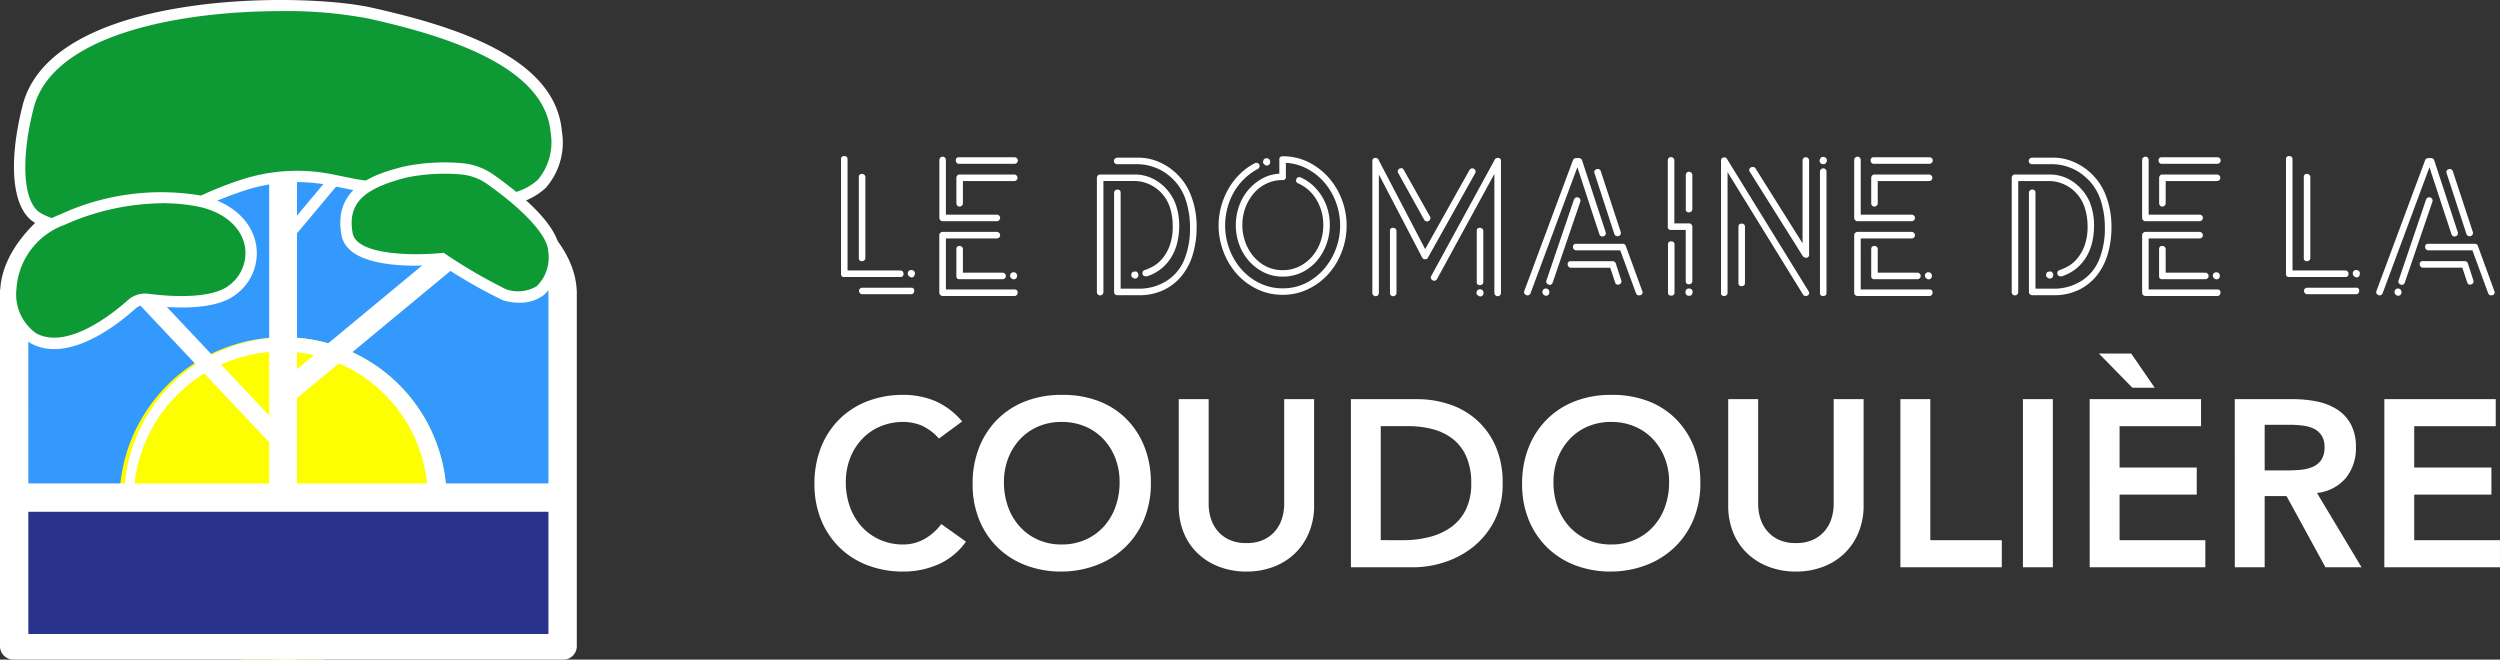
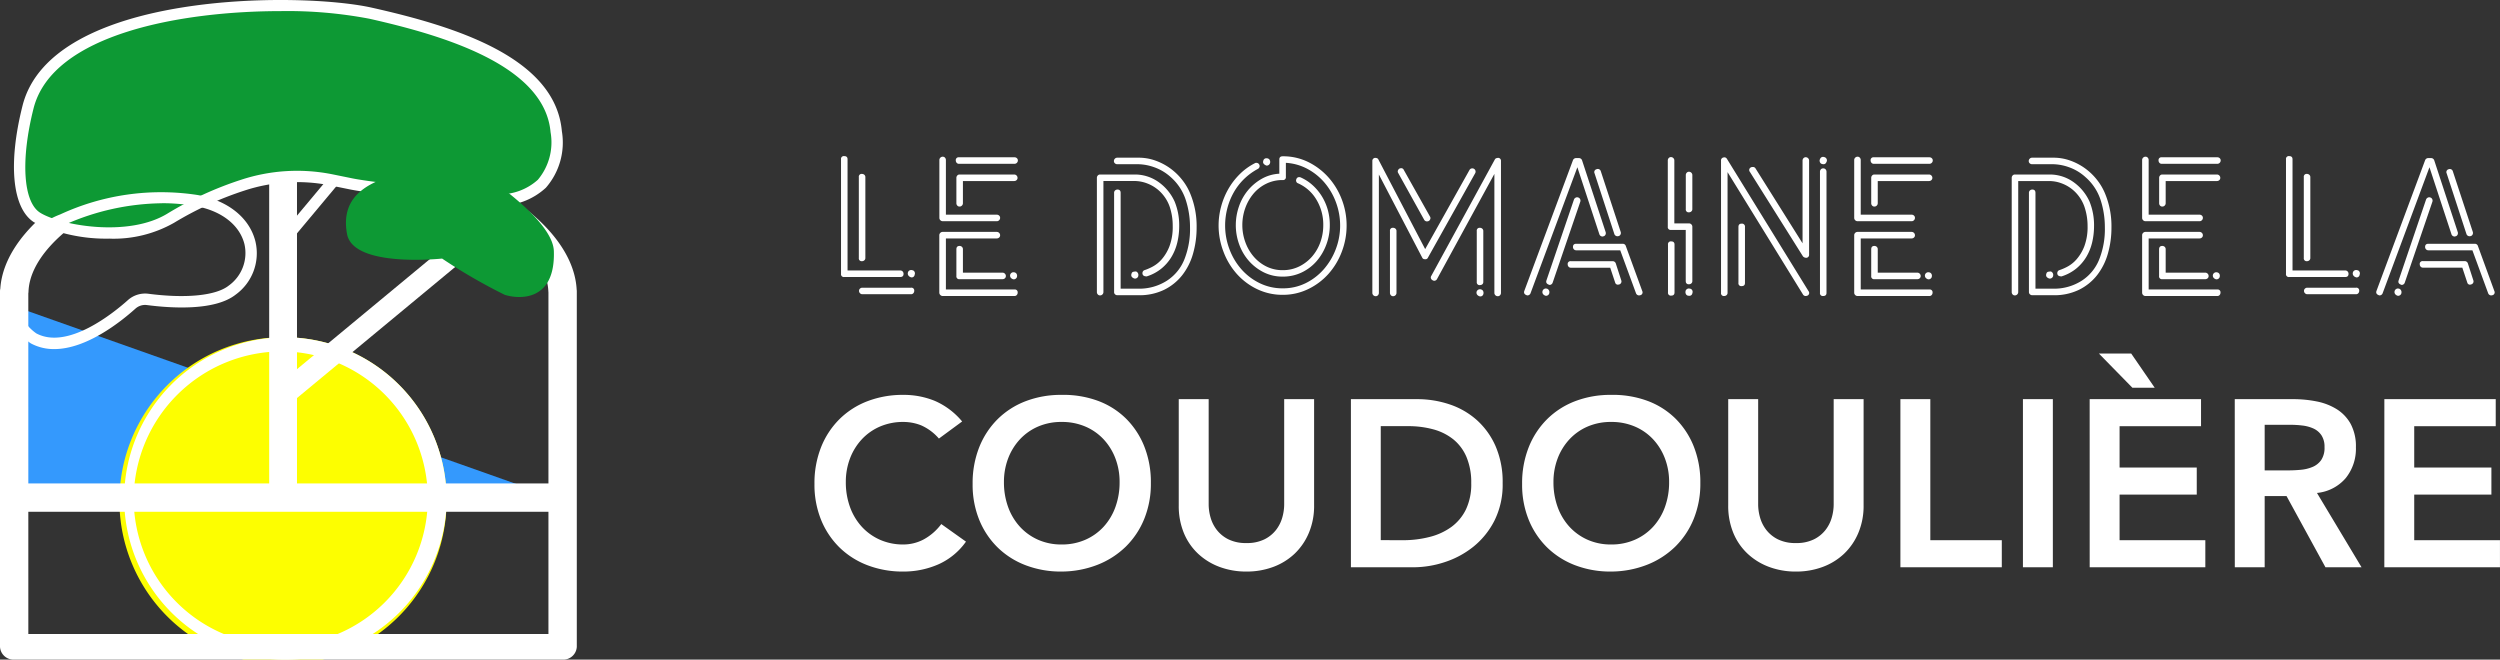
<svg xmlns="http://www.w3.org/2000/svg" id="Groupe_2321" data-name="Groupe 2321" width="189.502" height="50" viewBox="0 0 189.502 50">
  <rect x="0" y="0" width="189.502" height="50" fill="#333333" stroke="none" />
  <g id="Groupe_1" data-name="Groupe 1" transform="translate(-22 -16)">
-     <path id="Tracé_1" data-name="Tracé 1" d="M46.709,84.388H5.377V69.758l16.5-10.514,18.279.162,6.553,9.706Z" transform="translate(17.778 -30.516)" fill="#3499fd" />
+     <path id="Tracé_1" data-name="Tracé 1" d="M46.709,84.388H5.377V69.758Z" transform="translate(17.778 -30.516)" fill="#3499fd" />
    <path id="Tracé_2" data-name="Tracé 2" d="M66.964,131.2a12.4,12.4,0,1,1-12.4-12.22,12.309,12.309,0,0,1,12.4,12.22" transform="translate(-11.113 -77.416)" fill="#fdfe00" />
    <path id="Tracé_3" data-name="Tracé 3" d="M54.568,120.051A11.147,11.147,0,1,1,43.247,131.2a11.247,11.247,0,0,1,11.321-11.145m0-1.074a12.221,12.221,0,1,0,12.4,12.22,12.308,12.308,0,0,0-12.4-12.22" transform="translate(-11.113 -77.416)" fill="#fff" />
-     <rect id="Rectangle_1036" data-name="Rectangle 1036" width="41.332" height="10.482" transform="translate(23.155 53.962)" fill="#29338c" />
    <rect id="Rectangle_1037" data-name="Rectangle 1037" width="2.107" height="25.572" transform="translate(42.405 27.595)" fill="#fff" />
-     <rect id="Rectangle_1038" data-name="Rectangle 1038" width="1.387" height="15.326" transform="matrix(0.728, -0.686, 0.686, 0.728, 32.353, 38.858)" fill="#fff" />
    <rect id="Rectangle_1039" data-name="Rectangle 1039" width="16.259" height="1.686" transform="matrix(0.77, -0.638, 0.638, 0.77, 43.313, 44.977)" fill="#fff" />
    <rect id="Rectangle_1040" data-name="Rectangle 1040" width="5.169" height="0.861" transform="translate(43.737 33.274) rotate(-50.112)" fill="#fff" />
    <path id="Tracé_4" data-name="Tracé 4" d="M42.646,88.156H1.074A1.027,1.027,0,0,1,0,87.185V60.237a.891.891,0,0,1,.024-.207c.189-2.818,2.62-5.684,6.7-7.888A32.387,32.387,0,0,1,21.86,48.6,32.412,32.412,0,0,1,37,52.142c4.118,2.222,6.556,5.116,6.711,7.956a.9.9,0,0,1,.011.139V87.185a1.027,1.027,0,0,1-1.074.972m-40.5-1.944H41.572V60.336c0-.023,0-.046-.005-.07-.152-4.5-8.794-9.725-19.707-9.725s-19.545,5.228-19.7,9.725a.9.9,0,0,1-.014.132Z" transform="translate(22 -22.157)" fill="#fff" />
    <rect id="Rectangle_1041" data-name="Rectangle 1041" width="41.653" height="2.148" transform="translate(22.993 52.645)" fill="#fff" />
    <path id="Tracé_5" data-name="Tracé 5" d="M30.6,15.214a13.158,13.158,0,0,0-6.749.392A26.067,26.067,0,0,0,18.4,18.1c-3.235,2.022-8.614.93-10.15-.04s-1.7-4.368-.687-8.371C9.655,1.4,28.106,1.357,33.525,2.57S47.112,6.048,47.6,11.548s-4.448,5.176-4.448,5.176S34.495,16,32.069,15.511l-1.473-.3" transform="translate(16.564 14.43)" fill="#0d9934" />
    <path id="Tracé_6" data-name="Tracé 6" d="M12.177,18.088a12.563,12.563,0,0,1-5.721-1.237c-1.653-1.044-1.988-4.431-.875-8.84C7.779-.69,26.633-.633,32.055.581,38.505,2.025,45.972,4.394,46.462,9.94a5.212,5.212,0,0,1-1.21,4.29,5.123,5.123,0,0,1-3.695,1.353c-.362-.031-8.714-.736-11.137-1.221l-1.474-.3a12.759,12.759,0,0,0-6.529.379,25.545,25.545,0,0,0-5.353,2.449,9.284,9.284,0,0,1-4.887,1.2M25.161.842c-7.454,0-17.313,1.7-18.746,7.381-.988,3.914-.787,7.089.5,7.9,1.482.936,6.682,1.922,9.693.04a26.416,26.416,0,0,1,5.539-2.536,13.612,13.612,0,0,1,6.97-.405l1.472.3c2.375.475,10.946,1.2,11.032,1.206a4.311,4.311,0,0,0,3.021-1.1,4.414,4.414,0,0,0,.964-3.609c-.445-5.048-8.054-7.323-13.739-8.6A33.232,33.232,0,0,0,25.161.842" transform="translate(18.127 16)" fill="#fff" />
-     <path id="Tracé_7" data-name="Tracé 7" d="M14.164,77.423a1.526,1.526,0,0,0-1.216.38c-1.308,1.173-4.841,3.969-7.433,2.574-2.368-1.274-2.875-6.8,2.2-9a17.782,17.782,0,0,1,10.146-1.444c4.312.765,5.369,4.7,2.706,6.8-1.5,1.181-4.923.892-6.4.7" transform="translate(19.027 -38.726)" fill="#0d9934" />
    <path id="Tracé_8" data-name="Tracé 8" d="M5.513,79.626a3.684,3.684,0,0,1-1.773-.432,4.458,4.458,0,0,1-1.949-4.142,6.5,6.5,0,0,1,4.179-5.635,18.194,18.194,0,0,1,10.393-1.473c2.306.409,3.951,1.724,4.4,3.518a3.874,3.874,0,0,1-1.5,4.039c-1.58,1.242-4.89,1.026-6.722.788h0a1.094,1.094,0,0,0-.874.273c-1.155,1.036-3.728,3.064-6.151,3.064m8.17-11.054A18.551,18.551,0,0,0,6.314,70.2a5.535,5.535,0,0,0-3.664,4.883,3.6,3.6,0,0,0,1.5,3.35c2.4,1.291,5.92-1.6,6.943-2.515a1.956,1.956,0,0,1,1.558-.486c2.848.371,5.121.143,6.08-.611a3.038,3.038,0,0,0,1.2-3.155c-.365-1.455-1.754-2.532-3.717-2.88a14.476,14.476,0,0,0-2.53-.218" transform="translate(20.597 -37.165)" fill="#fff" />
    <path id="Tracé_9" data-name="Tracé 9" d="M133.031,60.2a4.491,4.491,0,0,0-2.358-.823,14.793,14.793,0,0,0-4.166.267c-2.351.623-4.931,1.554-4.355,4.691.475,2.588,7.205,1.86,7.205,1.86a41.789,41.789,0,0,0,4.751,2.75c1.029.324,3.844.565,3.721-3.316-.058-1.822-3.126-4.243-4.8-5.429" transform="translate(-73.846 -30.596)" fill="#0d9934" />
-     <path id="Tracé_10" data-name="Tracé 10" d="M133.645,67.973a4.323,4.323,0,0,1-1.238-.184,37.059,37.059,0,0,1-4.729-2.717c-1.212.116-7.016.525-7.521-2.225-.691-3.765,2.795-4.688,4.667-5.184a15.161,15.161,0,0,1,4.3-.281,4.919,4.919,0,0,1,2.584.9c2.239,1.588,4.92,3.878,4.98,5.766a3.811,3.811,0,0,1-1.209,3.355,2.992,2.992,0,0,1-1.833.568m-5.754-3.788.128.084a38.945,38.945,0,0,0,4.645,2.7,2.766,2.766,0,0,0,2.294-.249,3.035,3.035,0,0,0,.869-2.643c-.037-1.163-1.763-3.067-4.618-5.092a4.057,4.057,0,0,0-2.132-.745,14.333,14.333,0,0,0-4.032.254c-2.834.75-4.5,1.715-4.042,4.2.328,1.79,5.094,1.688,6.737,1.511Z" transform="translate(-72.273 -29.026)" fill="#fff" />
-     <rect id="Rectangle_1042" data-name="Rectangle 1042" width="43.721" height="47.197" transform="translate(22 16)" fill="none" />
  </g>
  <path id="Tracé_7988" data-name="Tracé 7988" d="M2.115-.36A.222.222,0,0,1,2.19-.533.26.26,0,0,1,2.37-.6H6.06a.212.212,0,0,1,.24.24.26.26,0,0,1-.068.18.222.222,0,0,1-.172.075H2.37A.245.245,0,0,1,2.19-.18.245.245,0,0,1,2.115-.36ZM.99-1.41a.212.212,0,0,1-.24-.24v-8.685a.212.212,0,0,1,.24-.24q.255,0,.255.24v8.43h3.99a.239.239,0,0,1,.188.075.26.26,0,0,1,.067.18q0,.24-.255.24ZM2.1-8.985a.212.212,0,0,1,.24-.24.26.26,0,0,1,.18.068.222.222,0,0,1,.075.172V-2.85a.222.222,0,0,1-.075.172.26.26,0,0,1-.18.068.212.212,0,0,1-.24-.24Zm3.975,7.6a.348.348,0,0,1-.225-.15.263.263,0,0,1-.03-.21v-.015a.26.26,0,0,1,.255-.18.1.1,0,0,1,.045.007.1.1,0,0,0,.045.007.228.228,0,0,1,.165.135.256.256,0,0,1,0,.21v.015A.231.231,0,0,1,6.075-1.38ZM8.46.03a.245.245,0,0,1-.18-.075A.245.245,0,0,1,8.2-.225v-4.35a.245.245,0,0,1,.075-.18.245.245,0,0,1,.18-.075h4.1a.245.245,0,0,1,.18.075.245.245,0,0,1,.075.18.222.222,0,0,1-.075.173.26.26,0,0,1-.18.068H8.7v3.87h5.2a.212.212,0,0,1,.24.24.26.26,0,0,1-.068.18A.222.222,0,0,1,13.9.03Zm0-5.67a.245.245,0,0,1-.18-.075.245.245,0,0,1-.075-.18v-4.38a.245.245,0,0,1,.075-.18.245.245,0,0,1,.18-.075.222.222,0,0,1,.172.075.26.26,0,0,1,.068.18v4.14h3.855a.26.26,0,0,1,.18.068.222.222,0,0,1,.075.173.245.245,0,0,1-.075.18.245.245,0,0,1-.18.075Zm5.415-3.54a.245.245,0,0,1,.18.075.245.245,0,0,1,.075.18.222.222,0,0,1-.075.172.26.26,0,0,1-.18.068H9.99v1.68a.245.245,0,0,1-.075.18.245.245,0,0,1-.18.075.222.222,0,0,1-.172-.075.26.26,0,0,1-.068-.18v-1.92a.26.26,0,0,1,.068-.18.222.222,0,0,1,.172-.075ZM9.69-9.99a.222.222,0,0,1-.172-.075.26.26,0,0,1-.068-.18.212.212,0,0,1,.24-.24H13.9a.26.26,0,0,1,.18.067.222.222,0,0,1,.075.172.245.245,0,0,1-.075.18.245.245,0,0,1-.18.075Zm.045,6.225a.26.26,0,0,1,.18.067.239.239,0,0,1,.075.188v1.77h3a.245.245,0,0,1,.18.075.245.245,0,0,1,.075.18.222.222,0,0,1-.075.173.26.26,0,0,1-.18.067H9.735a.212.212,0,0,1-.24-.24V-3.51Q9.495-3.765,9.735-3.765Zm4.185,2.01a.226.226,0,0,1,.15.128.283.283,0,0,1,.015.2v.015a.26.26,0,0,1-.255.18.361.361,0,0,1-.225-.142.273.273,0,0,1-.03-.218.26.26,0,0,1,.255-.18A.209.209,0,0,1,13.92-1.755ZM21.69-9.96a.26.26,0,0,1-.18-.068.222.222,0,0,1-.075-.172.245.245,0,0,1,.075-.18.245.245,0,0,1,.18-.075h1.62a3.742,3.742,0,0,1,1.245.21,4.482,4.482,0,0,1,1.11.57,4.521,4.521,0,0,1,.915.862,4.367,4.367,0,0,1,.645,1.088,6.441,6.441,0,0,1,.48,2.55,7.149,7.149,0,0,1-.27,1.988,4.741,4.741,0,0,1-.818,1.635,3.982,3.982,0,0,1-1.372,1.11A4.277,4.277,0,0,1,23.31-.03H21.7a.26.26,0,0,1-.18-.068A.222.222,0,0,1,21.45-.27V-7.785a.239.239,0,0,1,.075-.187.26.26,0,0,1,.18-.068q.24,0,.24.255v7.26H23.31a3.889,3.889,0,0,0,2.122-.593,3.428,3.428,0,0,0,1.372-1.7,6.2,6.2,0,0,0,.4-2.355,6.711,6.711,0,0,0-.322-2.077A3.9,3.9,0,0,0,25.74-8.985a3.677,3.677,0,0,0-1.283-.758A3.8,3.8,0,0,0,23.31-9.96ZM20.385-.015a.222.222,0,0,1-.172-.075.26.26,0,0,1-.068-.18V-8.925a.26.26,0,0,1,.068-.18.222.222,0,0,1,.172-.075H22.98a3.094,3.094,0,0,1,1.838.57A3.659,3.659,0,0,1,26.04-7.125a4.739,4.739,0,0,1,.345,1.845,5.37,5.37,0,0,1-.143,1.245,3.889,3.889,0,0,1-.442,1.1,3.391,3.391,0,0,1-.765.885,3.367,3.367,0,0,1-1.11.593q-.27,0-.315-.165a.261.261,0,0,1,.015-.195.229.229,0,0,1,.15-.12,3.854,3.854,0,0,0,.6-.263,2.468,2.468,0,0,0,.7-.57,3.336,3.336,0,0,0,.578-.99,4.173,4.173,0,0,0,.24-1.522,4.506,4.506,0,0,0-.232-1.463,2.95,2.95,0,0,0-.818-1.223,2.867,2.867,0,0,0-.877-.533,2.718,2.718,0,0,0-.983-.187H20.64V-.27a.245.245,0,0,1-.075.18A.245.245,0,0,1,20.385-.015Zm2.64-1.275a.373.373,0,0,1-.24-.142.237.237,0,0,1-.015-.217.181.181,0,0,1,.135-.158,1,1,0,0,1,.21-.023.279.279,0,0,1,.15.143.283.283,0,0,1,.015.2v.015A.26.26,0,0,1,23.025-1.29ZM29.37-5.31a5.522,5.522,0,0,1,.188-1.425,5.606,5.606,0,0,1,.54-1.327,5.262,5.262,0,0,1,.863-1.132,4.561,4.561,0,0,1,1.155-.84.174.174,0,0,1,.12-.03.235.235,0,0,1,.21.12.228.228,0,0,1,.022.2.256.256,0,0,1-.127.143,4.594,4.594,0,0,0-1.05.772,4.529,4.529,0,0,0-.78,1.02,5.018,5.018,0,0,0-.48,1.2,5.157,5.157,0,0,0-.165,1.3,5.036,5.036,0,0,0,.323,1.778,4.888,4.888,0,0,0,.9,1.522,4.421,4.421,0,0,0,1.38,1.057,3.916,3.916,0,0,0,1.763.4,3.869,3.869,0,0,0,1.755-.4,4.4,4.4,0,0,0,1.373-1.065,5.005,5.005,0,0,0,.9-1.523,4.975,4.975,0,0,0,.323-1.77,5.029,5.029,0,0,0-.3-1.717,4.929,4.929,0,0,0-.84-1.485,4.5,4.5,0,0,0-1.3-1.073,3.935,3.935,0,0,0-1.673-.48V-9a.212.212,0,0,1-.24.24,2.778,2.778,0,0,0-1.26.285A2.958,2.958,0,0,0,32-7.71a3.563,3.563,0,0,0-.615,1.095A3.8,3.8,0,0,0,31.17-5.34a3.753,3.753,0,0,0,.218,1.26,3.481,3.481,0,0,0,.623,1.1,3.066,3.066,0,0,0,.967.765,2.731,2.731,0,0,0,1.252.285,2.778,2.778,0,0,0,1.26-.285,3.089,3.089,0,0,0,.975-.758,3.391,3.391,0,0,0,.623-1.087,3.8,3.8,0,0,0,.217-1.275,3.663,3.663,0,0,0-.517-1.935,3.046,3.046,0,0,0-1.4-1.245.2.2,0,0,1-.128-.127.223.223,0,0,1,.007-.187.208.208,0,0,1,.225-.15.209.209,0,0,1,.09.015,3.385,3.385,0,0,1,.915.593,3.9,3.9,0,0,1,.7.84,4.033,4.033,0,0,1,.45,1.028A4.266,4.266,0,0,1,37.8-5.34a4.179,4.179,0,0,1-.263,1.47,4.06,4.06,0,0,1-.727,1.245,3.486,3.486,0,0,1-1.125.862,3.269,3.269,0,0,1-1.455.322,3.161,3.161,0,0,1-1.447-.33,3.7,3.7,0,0,1-1.125-.87,3.869,3.869,0,0,1-.728-1.245,4.246,4.246,0,0,1-.255-1.455,4.32,4.32,0,0,1,.233-1.4,3.879,3.879,0,0,1,.667-1.215,3.788,3.788,0,0,1,1.042-.885,3.026,3.026,0,0,1,1.357-.4v-1.08q0-.24.255-.24a4.3,4.3,0,0,1,1.95.442,5.03,5.03,0,0,1,1.53,1.17,5.387,5.387,0,0,1,1.005,1.672,5.474,5.474,0,0,1,.36,1.965,5.534,5.534,0,0,1-.36,1.973,5.366,5.366,0,0,1-1.005,1.68A4.9,4.9,0,0,1,36.173-.5,4.374,4.374,0,0,1,34.23-.06,4.408,4.408,0,0,1,32.272-.5a4.9,4.9,0,0,1-1.537-1.163,5.366,5.366,0,0,1-1-1.68A5.534,5.534,0,0,1,29.37-5.31Zm3.39-4.92a.231.231,0,0,1,.255-.18.209.209,0,0,1,.09.015.224.224,0,0,1,.15.135.306.306,0,0,1,.015.21.262.262,0,0,1-.255.195.428.428,0,0,1-.24-.158.209.209,0,0,1-.015-.2ZM49.275-.465a.226.226,0,0,1,.15.127.32.32,0,0,1,.015.218.231.231,0,0,1-.255.18.361.361,0,0,1-.225-.142A.273.273,0,0,1,48.93-.3a.26.26,0,0,1,.255-.18A.209.209,0,0,1,49.275-.465ZM42.6.045a.222.222,0,0,1-.173-.075.26.26,0,0,1-.067-.18V-4.9a.212.212,0,0,1,.24-.24.26.26,0,0,1,.18.068.222.222,0,0,1,.075.173V-.21a.245.245,0,0,1-.075.18A.245.245,0,0,1,42.6.045Zm2.58-5.67a.248.248,0,0,1-.225-.12L42.99-9.285a.211.211,0,0,1-.03-.187.287.287,0,0,1,.12-.158.491.491,0,0,1,.12-.03.212.212,0,0,1,.21.135L45.39-6a.211.211,0,0,1,.03.188.287.287,0,0,1-.12.157A.491.491,0,0,1,45.18-5.625ZM41.28.045A.245.245,0,0,1,41.1-.03a.245.245,0,0,1-.075-.18V-10.2a.225.225,0,0,1,.195-.24.5.5,0,0,1,.157.022.2.2,0,0,1,.112.113l3.54,6.78,3.36-6a.235.235,0,0,1,.21-.12.174.174,0,0,1,.12.03.228.228,0,0,1,.12.142.244.244,0,0,1-.015.188L45.24-2.88a.2.2,0,0,1-.225.12.2.2,0,0,1-.21-.12L41.52-9.18V-.21a.26.26,0,0,1-.068.18A.222.222,0,0,1,41.28.045Zm7.9-.84a.212.212,0,0,1-.24-.24V-4.9a.212.212,0,0,1,.24-.24.26.26,0,0,1,.18.068.222.222,0,0,1,.075.173v3.87a.222.222,0,0,1-.075.172A.26.26,0,0,1,49.185-.8Zm1.35.84a.245.245,0,0,1-.18-.075.245.245,0,0,1-.075-.18V-9.225L45.93-1.26a.242.242,0,0,1-.225.135.256.256,0,0,1-.12-.045.228.228,0,0,1-.12-.142.211.211,0,0,1,.03-.187l4.815-8.82a.208.208,0,0,1,.12-.1.572.572,0,0,1,.165-.022.222.222,0,0,1,.18.24V-.21a.26.26,0,0,1-.068.18A.222.222,0,0,1,50.535.045Zm2.235-.06q-.3-.09-.225-.33l3.69-9.915a.25.25,0,0,1,.24-.165h.21a.25.25,0,0,1,.24.165L58.71-4.815a.261.261,0,0,1-.015.2.229.229,0,0,1-.15.12.059.059,0,0,0-.037.008.059.059,0,0,1-.037.007.251.251,0,0,1-.24-.18l-1.665-5.07L53.01-.165A.251.251,0,0,1,52.77-.015Zm8.49,0a.251.251,0,0,1-.24-.15l-1.2-3.27H56.49A.239.239,0,0,1,56.3-3.51a.26.26,0,0,1-.067-.18q0-.24.255-.24H60a.242.242,0,0,1,.225.135l1.26,3.45a.221.221,0,0,1-.15.315Zm-6.81-.8q-.3-.09-.225-.33L56.31-7.29a.27.27,0,0,1,.24-.165.1.1,0,0,1,.045.008.067.067,0,0,0,.03.007.226.226,0,0,1,.15.128.248.248,0,0,1,.015.188l-2.1,6.15A.25.25,0,0,1,54.45-.81Zm5.2-.015A.209.209,0,0,1,59.43-.99l-.375-1.125H56.07A.222.222,0,0,1,55.9-2.19a.26.26,0,0,1-.068-.18.212.212,0,0,1,.24-.24h3.165a.25.25,0,0,1,.24.165l.42,1.3a.228.228,0,0,1-.015.18.229.229,0,0,1-.15.12ZM59.61-4.5a.25.25,0,0,1-.24-.165l-1.5-4.6a.221.221,0,0,1,.15-.315A.167.167,0,0,1,58.1-9.6a.233.233,0,0,1,.24.165L59.85-4.83a.261.261,0,0,1-.015.2.229.229,0,0,1-.15.12ZM54.18.015a.361.361,0,0,1-.225-.143.273.273,0,0,1-.03-.217A.262.262,0,0,1,54.18-.54a.1.1,0,0,1,.045.007.1.1,0,0,0,.045.008.279.279,0,0,1,.15.142.283.283,0,0,1,.015.2v.015A.26.26,0,0,1,54.18.015Zm10.6-1.11V-4.98H63.66a.212.212,0,0,1-.24-.24v-5.025a.26.26,0,0,1,.068-.18.222.222,0,0,1,.173-.075.245.245,0,0,1,.18.075.245.245,0,0,1,.075.18v4.77h1.11a.245.245,0,0,1,.18.075.246.246,0,0,1,.075.18V-1.1a.222.222,0,0,1-.075.173.26.26,0,0,1-.18.067A.212.212,0,0,1,64.785-1.1ZM63.435-3.87a.212.212,0,0,1,.24-.24q.255,0,.255.24V-.24q0,.24-.255.24a.212.212,0,0,1-.24-.24ZM65.28-6.555a.222.222,0,0,1-.075.173.26.26,0,0,1-.18.068.212.212,0,0,1-.24-.24v-2.58a.26.26,0,0,1,.068-.18.222.222,0,0,1,.173-.075.245.245,0,0,1,.18.075.246.246,0,0,1,.075.18ZM64.935,0a.224.224,0,0,1-.15-.135.306.306,0,0,1-.015-.21V-.36a.26.26,0,0,1,.255-.18.1.1,0,0,1,.045.007.1.1,0,0,0,.045.008.228.228,0,0,1,.165.135.256.256,0,0,1,0,.21v.015a.231.231,0,0,1-.255.18ZM69.27-.96q0,.24-.255.24a.212.212,0,0,1-.24-.24V-5.2q0-.255.24-.255a.225.225,0,0,1,.255.255ZM67.695.03a.212.212,0,0,1-.24-.24V-10.23a.222.222,0,0,1,.18-.24.067.067,0,0,0,.03-.007.067.067,0,0,1,.03-.007.235.235,0,0,1,.21.12l6.18,10.02A.221.221,0,0,1,74.01,0a.476.476,0,0,1-.135.03.235.235,0,0,1-.21-.12L67.95-9.36V-.21a.222.222,0,0,1-.075.173A.26.26,0,0,1,67.695.03Zm1.95-9.405a.221.221,0,0,1,.075-.345.245.245,0,0,1,.135-.03.221.221,0,0,1,.21.1l3.57,5.685v-6.27a.26.26,0,0,1,.068-.18.222.222,0,0,1,.173-.075.245.245,0,0,1,.18.075.246.246,0,0,1,.075.18v7.125a.221.221,0,0,1-.18.24.33.33,0,0,1-.285-.105Zm5.55-.27a.239.239,0,0,1,.188.075.26.26,0,0,1,.067.18V-.21q0,.24-.255.24a.212.212,0,0,1-.24-.24V-9.39a.26.26,0,0,1,.067-.18A.222.222,0,0,1,75.195-9.645Zm-.075-.33a.228.228,0,0,1-.165-.135.305.305,0,0,1-.015-.21h.015a.234.234,0,0,1,.255-.195.059.059,0,0,1,.037.007.059.059,0,0,0,.037.007.257.257,0,0,1,.18.345l-.015.015a.231.231,0,0,1-.255.18ZM77.805.03a.245.245,0,0,1-.18-.075.245.245,0,0,1-.075-.18v-4.35a.245.245,0,0,1,.075-.18.245.245,0,0,1,.18-.075H81.9a.245.245,0,0,1,.18.075.245.245,0,0,1,.075.18.222.222,0,0,1-.075.173.26.26,0,0,1-.18.068H78.045v3.87H83.25a.212.212,0,0,1,.24.24.26.26,0,0,1-.067.18A.222.222,0,0,1,83.25.03Zm0-5.67a.245.245,0,0,1-.18-.075.245.245,0,0,1-.075-.18v-4.38a.245.245,0,0,1,.075-.18.245.245,0,0,1,.18-.075.222.222,0,0,1,.173.075.26.26,0,0,1,.067.18v4.14H81.9a.26.26,0,0,1,.18.068.222.222,0,0,1,.075.173.245.245,0,0,1-.075.18.245.245,0,0,1-.18.075ZM83.22-9.18a.245.245,0,0,1,.18.075.245.245,0,0,1,.075.18.222.222,0,0,1-.075.172.26.26,0,0,1-.18.068H79.335v1.68a.245.245,0,0,1-.075.18.245.245,0,0,1-.18.075.222.222,0,0,1-.172-.075.26.26,0,0,1-.068-.18v-1.92a.26.26,0,0,1,.068-.18.222.222,0,0,1,.172-.075Zm-4.185-.81a.222.222,0,0,1-.173-.075.26.26,0,0,1-.067-.18.212.212,0,0,1,.24-.24H83.25a.26.26,0,0,1,.18.067.222.222,0,0,1,.075.172.246.246,0,0,1-.075.18.245.245,0,0,1-.18.075Zm.045,6.225a.26.26,0,0,1,.18.067.239.239,0,0,1,.075.188v1.77h3a.245.245,0,0,1,.18.075.246.246,0,0,1,.075.18.222.222,0,0,1-.075.173.26.26,0,0,1-.18.067H79.08a.212.212,0,0,1-.24-.24V-3.51Q78.84-3.765,79.08-3.765Zm4.185,2.01a.226.226,0,0,1,.15.128.283.283,0,0,1,.015.2v.015a.26.26,0,0,1-.255.18.361.361,0,0,1-.225-.142.273.273,0,0,1-.03-.218.26.26,0,0,1,.255-.18A.209.209,0,0,1,83.265-1.755Zm7.77-8.205a.26.26,0,0,1-.18-.068.222.222,0,0,1-.075-.172.245.245,0,0,1,.075-.18.245.245,0,0,1,.18-.075h1.62a3.742,3.742,0,0,1,1.245.21,4.482,4.482,0,0,1,1.11.57,4.521,4.521,0,0,1,.915.862,4.367,4.367,0,0,1,.645,1.088,6.441,6.441,0,0,1,.48,2.55,7.149,7.149,0,0,1-.27,1.988,4.741,4.741,0,0,1-.817,1.635A3.982,3.982,0,0,1,94.59-.442a4.277,4.277,0,0,1-1.935.412h-1.6A.26.26,0,0,1,90.87-.1a.222.222,0,0,1-.075-.172V-7.785a.239.239,0,0,1,.075-.187.26.26,0,0,1,.18-.068q.24,0,.24.255v7.26h1.365a3.889,3.889,0,0,0,2.123-.593,3.428,3.428,0,0,0,1.372-1.7,6.2,6.2,0,0,0,.4-2.355,6.711,6.711,0,0,0-.323-2.077,3.9,3.9,0,0,0-1.147-1.732A3.677,3.677,0,0,0,93.8-9.743a3.8,3.8,0,0,0-1.148-.217ZM89.73-.015a.222.222,0,0,1-.173-.075.26.26,0,0,1-.067-.18V-8.925a.26.26,0,0,1,.067-.18.222.222,0,0,1,.173-.075h2.6a3.094,3.094,0,0,1,1.837.57,3.659,3.659,0,0,1,1.223,1.485A4.739,4.739,0,0,1,95.73-5.28a5.37,5.37,0,0,1-.143,1.245,3.889,3.889,0,0,1-.442,1.1,3.391,3.391,0,0,1-.765.885,3.367,3.367,0,0,1-1.11.593q-.27,0-.315-.165a.261.261,0,0,1,.015-.195.229.229,0,0,1,.15-.12,3.854,3.854,0,0,0,.6-.263,2.468,2.468,0,0,0,.7-.57A3.336,3.336,0,0,0,95-3.757a4.174,4.174,0,0,0,.24-1.522A4.506,4.506,0,0,0,95-6.742a2.95,2.95,0,0,0-.817-1.223,2.867,2.867,0,0,0-.878-.533,2.718,2.718,0,0,0-.982-.187h-2.34V-.27a.246.246,0,0,1-.075.18A.245.245,0,0,1,89.73-.015ZM92.37-1.29a.373.373,0,0,1-.24-.142.237.237,0,0,1-.015-.217.181.181,0,0,1,.135-.158,1,1,0,0,1,.21-.023.279.279,0,0,1,.15.143.283.283,0,0,1,.015.2v.015A.26.26,0,0,1,92.37-1.29ZM99.63.03a.245.245,0,0,1-.18-.075.245.245,0,0,1-.075-.18v-4.35a.245.245,0,0,1,.075-.18.245.245,0,0,1,.18-.075h4.095a.245.245,0,0,1,.18.075.245.245,0,0,1,.075.18.222.222,0,0,1-.075.173.26.26,0,0,1-.18.068H99.87v3.87h5.205a.212.212,0,0,1,.24.24.26.26,0,0,1-.067.18.222.222,0,0,1-.173.075Zm0-5.67a.245.245,0,0,1-.18-.075.245.245,0,0,1-.075-.18v-4.38a.245.245,0,0,1,.075-.18.245.245,0,0,1,.18-.075.222.222,0,0,1,.173.075.26.26,0,0,1,.067.18v4.14h3.855a.26.26,0,0,1,.18.068.222.222,0,0,1,.075.173.245.245,0,0,1-.075.18.245.245,0,0,1-.18.075Zm5.415-3.54a.245.245,0,0,1,.18.075.245.245,0,0,1,.075.18.222.222,0,0,1-.075.172.26.26,0,0,1-.18.068H101.16v1.68a.245.245,0,0,1-.075.18.245.245,0,0,1-.18.075.222.222,0,0,1-.173-.075.26.26,0,0,1-.067-.18v-1.92a.26.26,0,0,1,.067-.18.222.222,0,0,1,.173-.075Zm-4.185-.81a.222.222,0,0,1-.173-.075.26.26,0,0,1-.067-.18.212.212,0,0,1,.24-.24h4.215a.26.26,0,0,1,.18.067.222.222,0,0,1,.075.172.246.246,0,0,1-.075.18.245.245,0,0,1-.18.075Zm.045,6.225a.26.26,0,0,1,.18.067.239.239,0,0,1,.075.188v1.77h3a.245.245,0,0,1,.18.075.246.246,0,0,1,.075.18.222.222,0,0,1-.075.173.26.26,0,0,1-.18.067H100.9a.212.212,0,0,1-.24-.24V-3.51Q100.665-3.765,100.9-3.765Zm4.185,2.01a.226.226,0,0,1,.15.128.283.283,0,0,1,.015.2v.015a.26.26,0,0,1-.255.18.361.361,0,0,1-.225-.142.273.273,0,0,1-.03-.218A.26.26,0,0,1,105-1.77.209.209,0,0,1,105.09-1.755ZM111.645-.36a.222.222,0,0,1,.075-.173A.26.26,0,0,1,111.9-.6h3.69a.212.212,0,0,1,.24.24.26.26,0,0,1-.068.18.222.222,0,0,1-.173.075H111.9a.245.245,0,0,1-.18-.075A.245.245,0,0,1,111.645-.36ZM110.52-1.41a.212.212,0,0,1-.24-.24v-8.685a.212.212,0,0,1,.24-.24q.255,0,.255.24v8.43h3.99a.239.239,0,0,1,.188.075.26.26,0,0,1,.067.18q0,.24-.255.24Zm1.11-7.575a.212.212,0,0,1,.24-.24.26.26,0,0,1,.18.068.222.222,0,0,1,.075.172V-2.85a.222.222,0,0,1-.075.172.26.26,0,0,1-.18.068.212.212,0,0,1-.24-.24Zm3.975,7.6a.348.348,0,0,1-.225-.15.263.263,0,0,1-.03-.21v-.015a.26.26,0,0,1,.255-.18.1.1,0,0,1,.045.007.1.1,0,0,0,.045.007.228.228,0,0,1,.165.135.256.256,0,0,1,0,.21v.015A.231.231,0,0,1,115.6-1.38ZM117.36-.015q-.3-.09-.225-.33l3.69-9.915a.25.25,0,0,1,.24-.165h.21a.25.25,0,0,1,.24.165L123.3-4.815a.261.261,0,0,1-.015.2.229.229,0,0,1-.15.12.059.059,0,0,0-.037.008.059.059,0,0,1-.038.007.251.251,0,0,1-.24-.18l-1.665-5.07L117.6-.165A.251.251,0,0,1,117.36-.015Zm8.49,0a.251.251,0,0,1-.24-.15l-1.2-3.27h-3.33a.239.239,0,0,1-.187-.075.26.26,0,0,1-.068-.18q0-.24.255-.24h3.51a.242.242,0,0,1,.225.135l1.26,3.45a.221.221,0,0,1-.15.315Zm-6.81-.8q-.3-.09-.225-.33L120.9-7.29a.27.27,0,0,1,.24-.165.1.1,0,0,1,.045.008.067.067,0,0,0,.03.007.226.226,0,0,1,.15.128.247.247,0,0,1,.015.188l-2.1,6.15A.25.25,0,0,1,119.04-.81Zm5.205-.015a.209.209,0,0,1-.225-.165l-.375-1.125H120.66a.222.222,0,0,1-.173-.075.26.26,0,0,1-.068-.18.212.212,0,0,1,.24-.24h3.165a.25.25,0,0,1,.24.165l.42,1.3a.228.228,0,0,1-.015.18.229.229,0,0,1-.15.12ZM124.2-4.5a.25.25,0,0,1-.24-.165l-1.5-4.6a.221.221,0,0,1,.15-.315.167.167,0,0,1,.075-.015.233.233,0,0,1,.24.165L124.44-4.83a.261.261,0,0,1-.015.2.229.229,0,0,1-.15.12ZM118.77.015a.361.361,0,0,1-.225-.143.273.273,0,0,1-.03-.217.262.262,0,0,1,.255-.195.1.1,0,0,1,.045.007.1.1,0,0,0,.045.008.279.279,0,0,1,.15.142.283.283,0,0,1,.015.2v.015A.26.26,0,0,1,118.77.015Z" transform="translate(63 22.408)" fill="#fff" />
  <path id="Tracé_7989" data-name="Tracé 7989" d="M10.17-9.756a3.8,3.8,0,0,0-1.359-1.008,3.669,3.669,0,0,0-1.323-.252,4.417,4.417,0,0,0-1.791.351,4.1,4.1,0,0,0-1.377.972,4.415,4.415,0,0,0-.891,1.449,4.97,4.97,0,0,0-.315,1.782,5.479,5.479,0,0,0,.315,1.89A4.439,4.439,0,0,0,4.32-3.078a4.146,4.146,0,0,0,1.377.99,4.321,4.321,0,0,0,1.791.36,3.29,3.29,0,0,0,1.5-.369A4.1,4.1,0,0,0,10.35-3.276l1.872,1.332A5.1,5.1,0,0,1,10.116-.216,6.564,6.564,0,0,1,7.47.324,7.448,7.448,0,0,1,4.761-.153,6.181,6.181,0,0,1,2.637-1.5a6.2,6.2,0,0,1-1.4-2.1,7.075,7.075,0,0,1-.5-2.718,7.38,7.38,0,0,1,.5-2.781,6.24,6.24,0,0,1,1.4-2.133,6.115,6.115,0,0,1,2.124-1.359,7.448,7.448,0,0,1,2.709-.477,6.212,6.212,0,0,1,2.4.459,5.6,5.6,0,0,1,2.061,1.557Zm2.556,3.438a7.38,7.38,0,0,1,.5-2.781,6.24,6.24,0,0,1,1.4-2.133,6.115,6.115,0,0,1,2.124-1.359,7.448,7.448,0,0,1,2.709-.477,7.571,7.571,0,0,1,2.736.441,5.98,5.98,0,0,1,2.142,1.341,6.193,6.193,0,0,1,1.4,2.124,7.311,7.311,0,0,1,.5,2.772,7.075,7.075,0,0,1-.5,2.718,6.233,6.233,0,0,1-1.4,2.106A6.414,6.414,0,0,1,22.194-.189a7.578,7.578,0,0,1-2.736.513,7.448,7.448,0,0,1-2.709-.477A6.181,6.181,0,0,1,14.625-1.5a6.2,6.2,0,0,1-1.4-2.1A7.075,7.075,0,0,1,12.726-6.318ZM15.1-6.462a5.479,5.479,0,0,0,.315,1.89,4.439,4.439,0,0,0,.891,1.494,4.146,4.146,0,0,0,1.377.99,4.321,4.321,0,0,0,1.791.36,4.384,4.384,0,0,0,1.8-.36,4.122,4.122,0,0,0,1.386-.99,4.439,4.439,0,0,0,.891-1.494,5.479,5.479,0,0,0,.315-1.89,4.97,4.97,0,0,0-.315-1.782,4.415,4.415,0,0,0-.891-1.449,4.076,4.076,0,0,0-1.386-.972,4.481,4.481,0,0,0-1.8-.351,4.417,4.417,0,0,0-1.791.351,4.1,4.1,0,0,0-1.377.972,4.415,4.415,0,0,0-.891,1.449A4.97,4.97,0,0,0,15.1-6.462ZM38.61-4.68a5.243,5.243,0,0,1-.4,2.079,4.661,4.661,0,0,1-1.08,1.575,4.751,4.751,0,0,1-1.62,1A5.748,5.748,0,0,1,33.48.324a5.748,5.748,0,0,1-2.034-.351,4.849,4.849,0,0,1-1.629-1A4.5,4.5,0,0,1,28.737-2.6,5.349,5.349,0,0,1,28.35-4.68v-8.064h2.268v7.992a3.629,3.629,0,0,0,.144.981,2.756,2.756,0,0,0,.477.945,2.549,2.549,0,0,0,.882.711,2.98,2.98,0,0,0,1.359.279,2.98,2.98,0,0,0,1.359-.279,2.549,2.549,0,0,0,.882-.711,2.756,2.756,0,0,0,.477-.945,3.629,3.629,0,0,0,.144-.981v-7.992H38.61Zm2.79-8.064h5.022a7.688,7.688,0,0,1,2.43.387,5.9,5.9,0,0,1,2.07,1.179,5.761,5.761,0,0,1,1.44,1.989,6.8,6.8,0,0,1,.54,2.817,6.08,6.08,0,0,1-.621,2.835,6.069,6.069,0,0,1-1.6,1.98A6.832,6.832,0,0,1,48.5-.387,7.609,7.609,0,0,1,46.152,0H41.4ZM45.36-2.052A8.033,8.033,0,0,0,47.367-2.3a4.775,4.775,0,0,0,1.647-.756,3.59,3.59,0,0,0,1.107-1.332,4.453,4.453,0,0,0,.4-1.989,4.946,4.946,0,0,0-.36-1.98,3.444,3.444,0,0,0-1-1.341,4.168,4.168,0,0,0-1.512-.756,7.134,7.134,0,0,0-1.917-.243h-2.07v8.64Zm9.018-4.266a7.38,7.38,0,0,1,.5-2.781,6.24,6.24,0,0,1,1.4-2.133A6.115,6.115,0,0,1,58.4-12.591a7.448,7.448,0,0,1,2.709-.477,7.571,7.571,0,0,1,2.736.441,5.98,5.98,0,0,1,2.142,1.341,6.193,6.193,0,0,1,1.4,2.124,7.311,7.311,0,0,1,.5,2.772,7.075,7.075,0,0,1-.5,2.718,6.233,6.233,0,0,1-1.4,2.106A6.414,6.414,0,0,1,63.846-.189,7.578,7.578,0,0,1,61.11.324,7.448,7.448,0,0,1,58.4-.153,6.181,6.181,0,0,1,56.277-1.5a6.2,6.2,0,0,1-1.4-2.1A7.075,7.075,0,0,1,54.378-6.318Zm2.376-.144a5.479,5.479,0,0,0,.315,1.89,4.439,4.439,0,0,0,.891,1.494,4.146,4.146,0,0,0,1.377.99,4.321,4.321,0,0,0,1.791.36,4.384,4.384,0,0,0,1.8-.36,4.122,4.122,0,0,0,1.386-.99,4.439,4.439,0,0,0,.891-1.494,5.479,5.479,0,0,0,.315-1.89,4.97,4.97,0,0,0-.315-1.782,4.415,4.415,0,0,0-.891-1.449,4.076,4.076,0,0,0-1.386-.972,4.481,4.481,0,0,0-1.8-.351,4.417,4.417,0,0,0-1.791.351,4.1,4.1,0,0,0-1.377.972,4.415,4.415,0,0,0-.891,1.449A4.97,4.97,0,0,0,56.754-6.462ZM80.262-4.68a5.243,5.243,0,0,1-.4,2.079,4.661,4.661,0,0,1-1.08,1.575,4.751,4.751,0,0,1-1.62,1,5.748,5.748,0,0,1-2.034.351A5.748,5.748,0,0,1,73.1-.027a4.849,4.849,0,0,1-1.629-1A4.5,4.5,0,0,1,70.389-2.6,5.349,5.349,0,0,1,70-4.68v-8.064H72.27v7.992a3.629,3.629,0,0,0,.144.981,2.756,2.756,0,0,0,.477.945,2.549,2.549,0,0,0,.882.711,2.98,2.98,0,0,0,1.359.279,2.98,2.98,0,0,0,1.359-.279,2.549,2.549,0,0,0,.882-.711,2.756,2.756,0,0,0,.477-.945,3.629,3.629,0,0,0,.144-.981v-7.992h2.268Zm2.79-8.064H85.32V-2.052h5.418V0H83.052Zm9.288,0h2.268V0H92.34Zm5.058,0h8.442v2.052H99.666V-7.56h5.85v2.052h-5.85v3.456h6.5V0H97.4Zm4.932-.864h-1.692L98.1-16.2h2.448Zm6.066.864h4.428a9.021,9.021,0,0,1,1.773.171,4.54,4.54,0,0,1,1.521.585,3.06,3.06,0,0,1,1.062,1.116,3.594,3.594,0,0,1,.4,1.782,3.549,3.549,0,0,1-.765,2.322,3.281,3.281,0,0,1-2.187,1.134L118.008,0h-2.736L112.32-5.4h-1.656V0H108.4Zm4.032,5.4q.486,0,.972-.045a2.985,2.985,0,0,0,.891-.216,1.521,1.521,0,0,0,.657-.522,1.659,1.659,0,0,0,.252-.981,1.565,1.565,0,0,0-.234-.9,1.454,1.454,0,0,0-.612-.513,2.817,2.817,0,0,0-.837-.225,7.627,7.627,0,0,0-.891-.054h-1.962v3.456Zm7.308-5.4h8.442v2.052H122V-7.56h5.85v2.052H122v3.456h6.5V0h-8.766Z" transform="translate(61 43)" fill="#fff" />
</svg>